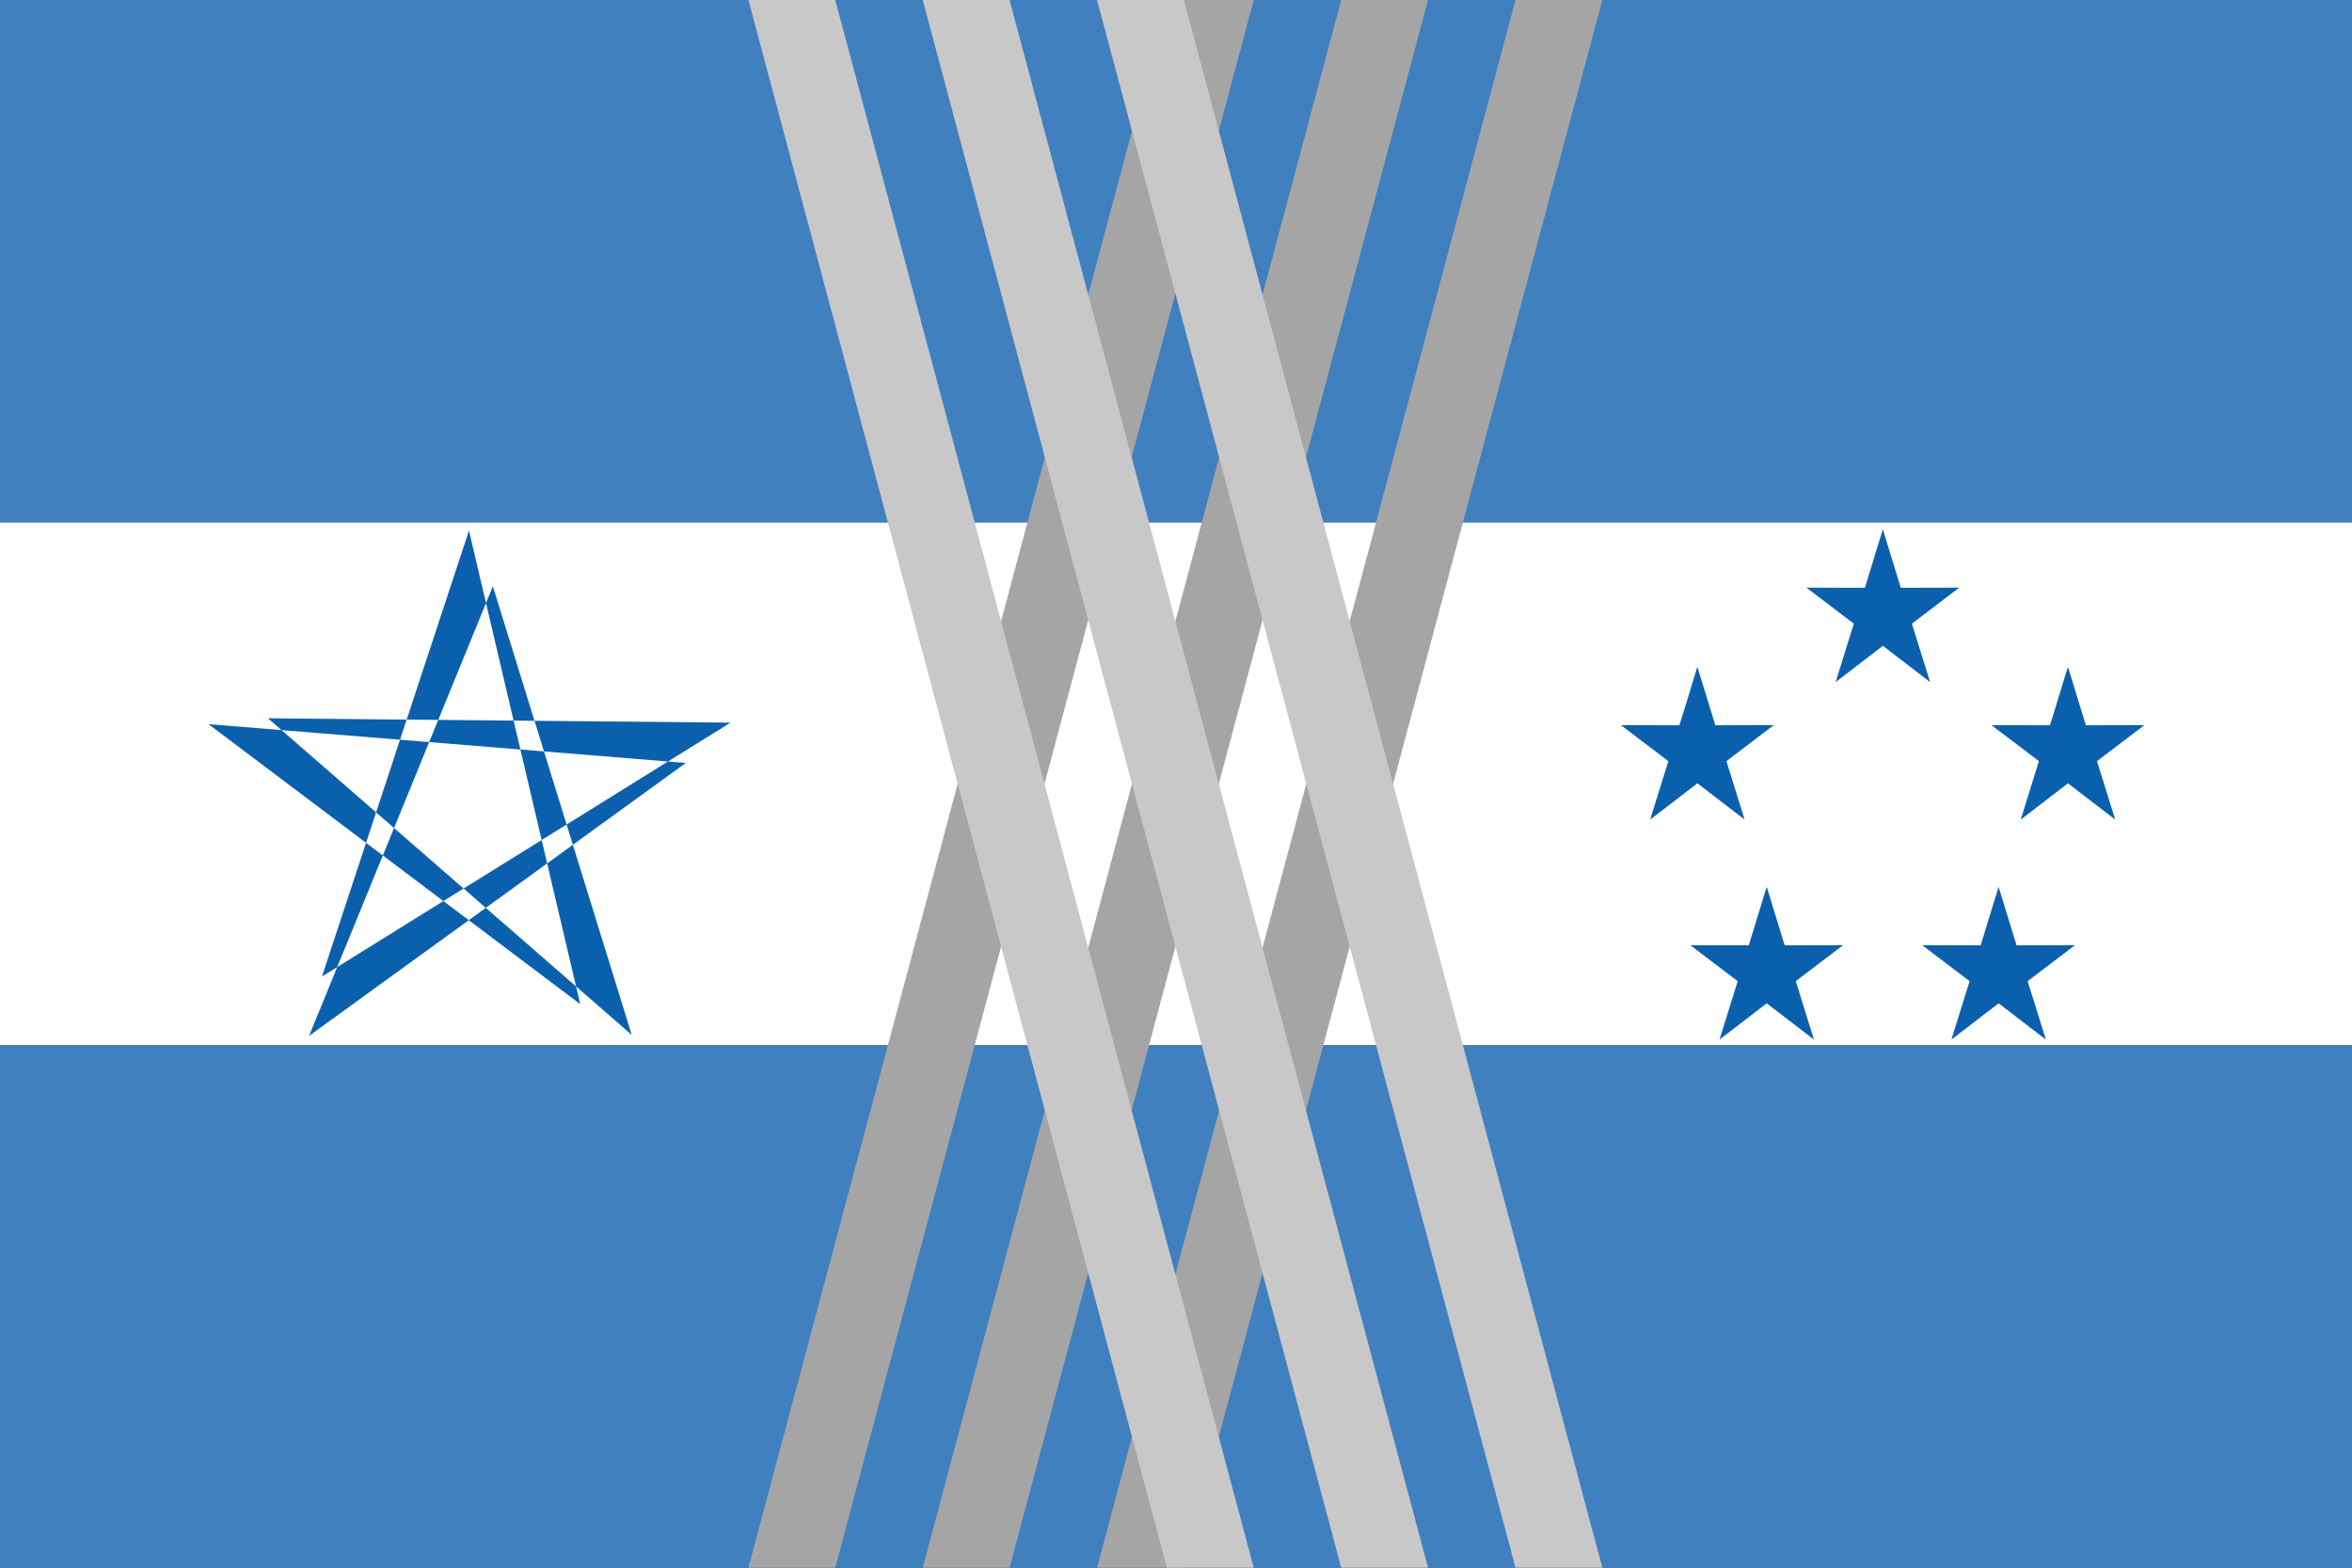
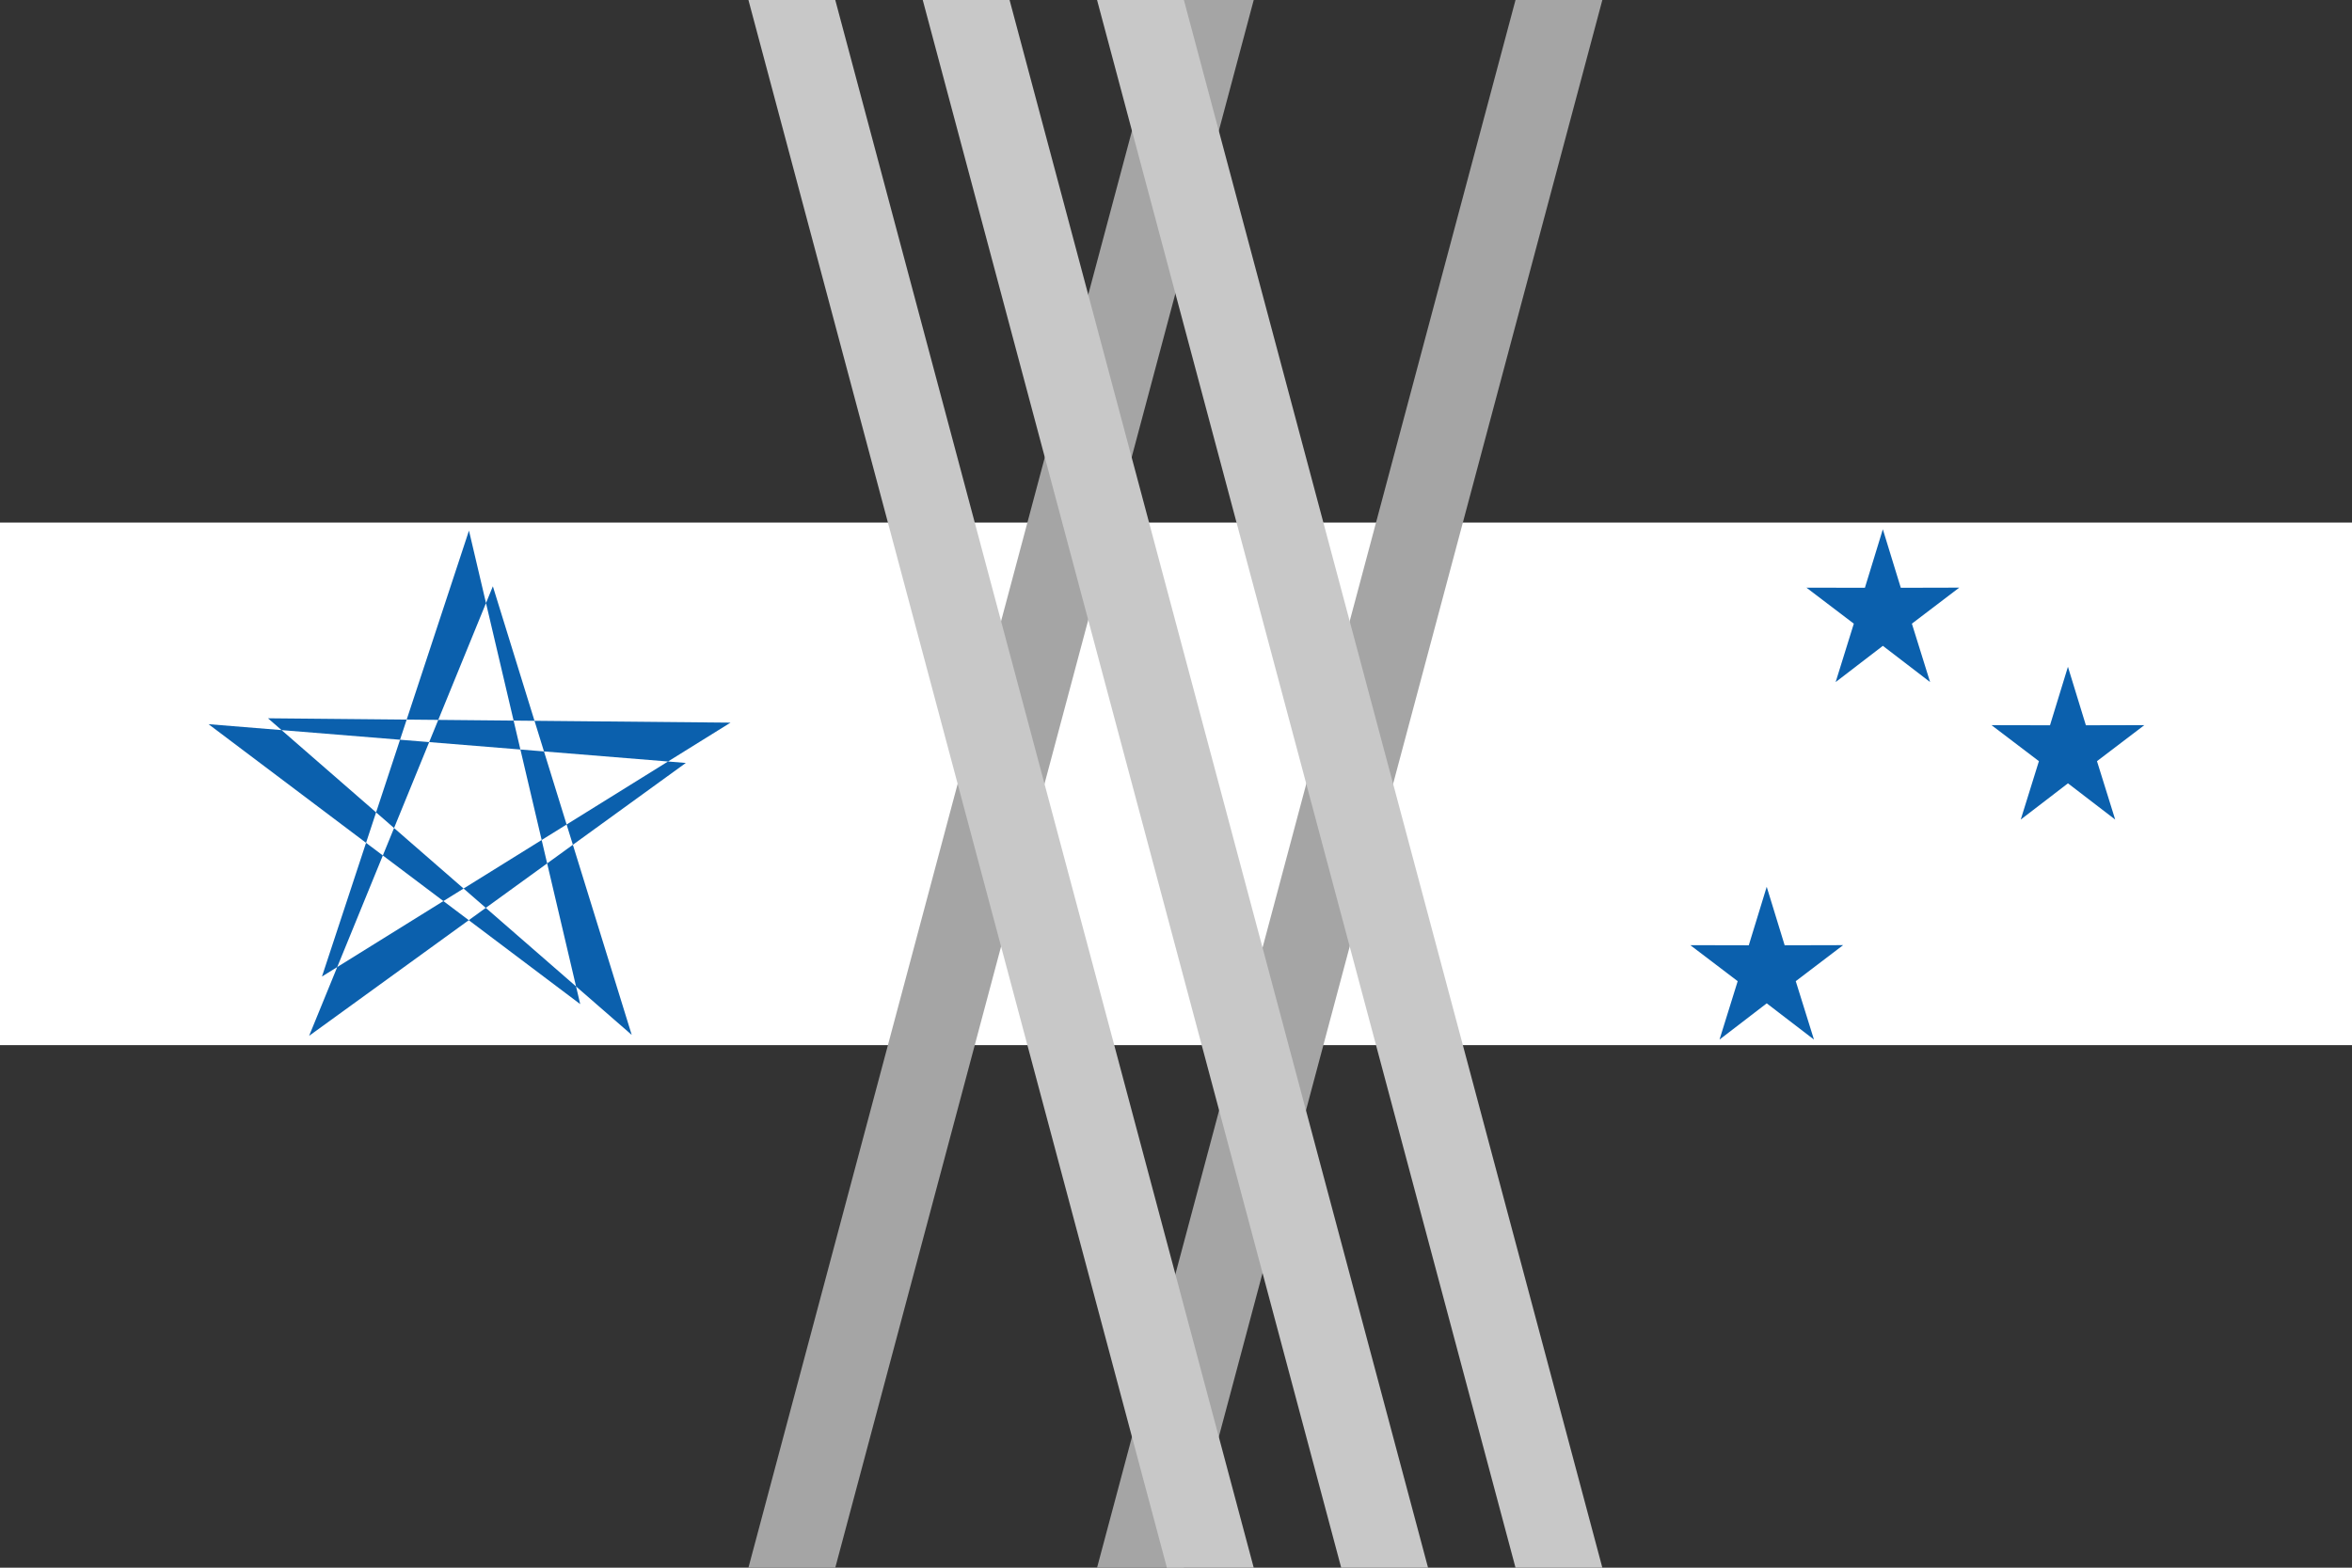
<svg xmlns="http://www.w3.org/2000/svg" xmlns:ns1="http://www.inkscape.org/namespaces/inkscape" xmlns:ns2="http://sodipodi.sourceforge.net/DTD/sodipodi-0.dtd" xmlns:ns3="https://boxy-svg.com" width="900" height="600" viewBox="0 0 238.125 158.75" version="1.1" id="svg8" ns1:version="0.92.1 r15371" ns2:docname="Flag of the Chancellor.svg">
  <rect x="0" y="0" width="238.125" height="158.75" fill="#333333" stroke="none" />
  <defs id="defs2" />
  <ns2:namedview id="base" pagecolor="#ffffff" bordercolor="#666666" borderopacity="1.0" ns1:pageopacity="0.0" ns1:pageshadow="2" ns1:zoom="1.4133333" ns1:cx="450" ns1:cy="300" ns1:document-units="px" ns1:current-layer="layer1" showgrid="false" units="px" ns1:showpageshadow="false" borderlayer="true" ns1:pagecheckerboard="true" ns1:window-width="1920" ns1:window-height="1017" ns1:window-x="-8" ns1:window-y="-8" ns1:window-maximized="1" />
  <g ns1:label="Layer 1" ns1:groupmode="layer" id="layer1" transform="translate(0,-138.25)">
-     <rect style="fill:#4080bf;fill-opacity:1;stroke:none;stroke-width:0.076;stroke-linejoin:round;stroke-miterlimit:4;stroke-dasharray:none;stroke-dashoffset:0;stroke-opacity:1" id="rect6028" width="238.125" height="52.917" x="-2.5000002e-006" y="138.25" />
    <rect style="fill:#ffffff;fill-opacity:1;stroke:none;stroke-width:0.076;stroke-linejoin:round;stroke-miterlimit:4;stroke-dasharray:none;stroke-dashoffset:0;stroke-opacity:1" id="rect6028-7" width="238.125" height="52.917" x="-2.5000002e-006" y="191.167" />
-     <rect style="fill:#4080bf;fill-opacity:1;stroke:none;stroke-width:0.076;stroke-linejoin:round;stroke-miterlimit:4;stroke-dasharray:none;stroke-dashoffset:0;stroke-opacity:1" id="rect6028-76" width="238.125" height="52.917" x="-2.5000002e-006" y="244.083" />
    <g id="g4594-0" transform="matrix(0,0.667,-0.667,0,264.146,138.25)">
      <path ns1:connector-curvature="0" id="path4519-9-2" d="m 4.8739062e-6,205.719 v 13.181 L 238.125,282.448 v -13.181 z" style="fill:#a5a5a5;fill-opacity:1;stroke:none;stroke-width:0.264px;stroke-linecap:butt;stroke-linejoin:miter;stroke-opacity:1" />
-       <path ns1:connector-curvature="0" id="path4519-9-1-9" d="m 4.8826562e-6,179.26 v 13.181 L 238.125,255.99 v -13.181 z" style="fill:#a5a5a5;fill-opacity:1;stroke:none;stroke-width:0.264px;stroke-linecap:butt;stroke-linejoin:miter;stroke-opacity:1" />
      <path ns1:connector-curvature="0" id="path4519-9-6-5" d="m 5.6326562e-6,152.802 v 13.181 L 238.125,229.531 v -13.181 z" style="fill:#a5a5a5;fill-opacity:1;stroke:none;stroke-width:0.264px;stroke-linecap:butt;stroke-linejoin:miter;stroke-opacity:1" />
    </g>
    <g transform="matrix(0,-0.667,-0.667,0,264.146,297)" id="g4594-3-0">
      <path ns1:connector-curvature="0" id="path4519-9-3-6" d="m 4.8739062e-6,205.719 v 13.181 L 238.125,282.448 v -13.181 z" style="fill:#c8c8c8;fill-opacity:1;stroke:none;stroke-width:0.264px;stroke-linecap:butt;stroke-linejoin:miter;stroke-opacity:1" />
      <path ns1:connector-curvature="0" id="path4519-9-1-3-7" d="m 4.8826562e-6,179.26 v 13.181 L 238.125,255.99 v -13.181 z" style="fill:#c8c8c8;fill-opacity:1;stroke:none;stroke-width:0.264px;stroke-linecap:butt;stroke-linejoin:miter;stroke-opacity:1" />
      <path ns1:connector-curvature="0" id="path4519-9-6-4-1" d="m 5.6326562e-6,152.802 v 13.181 L 238.125,229.531 v -13.181 z" style="fill:#c8c8c8;fill-opacity:1;stroke:none;stroke-width:0.264px;stroke-linecap:butt;stroke-linejoin:miter;stroke-opacity:1" />
    </g>
    <g transform="matrix(0.087,0,0,0.087,-21.571,168.733)" id="Layer_1" style="stroke:none">
      <path style="fill:#0b60ad;fill-rule:evenodd;stroke:none;stroke-width:0.723" ns1:connector-curvature="0" id="path5416" d="M 923.152,818.377 793.7,267.22 622.632,786.253 1098.07,490.741 559.805,485.672 983.096,854.193 821.495,332.027 607.661,855.297 1046.06,537.649 490.608,492.528 Z" />
    </g>
    <g transform="matrix(0.065,0,0,0.065,111.164,173.592)" id="g5380" style="fill:#0b60ad;fill-opacity:1;stroke:none">
-       <path ns1:connector-curvature="0" id="star" d="m 1007.195,733.064 -73.56,-56.43 -73.542,56.457 28.313,-90.994 -73.795,-56.092 91.059,0.193 27.935,-91.123 27.964,91.113 91.059,-0.226 -73.776,56.119 z" style="fill:#0b60ad;fill-opacity:1;stroke:none" ns3:origin="0.5 0.5" />
      <path ns1:connector-curvature="0" id="" d="m 1584.384,733.064 -73.561,-56.43 -73.542,56.457 28.313,-90.994 -73.794,-56.092 91.059,0.193 27.934,-91.123 27.965,91.113 91.059,-0.226 -73.776,56.119 z" style="fill:#0b60ad;fill-opacity:1;stroke:none" ns3:origin="0.5 0.5" />
      <path ns1:connector-curvature="0" id="path5374" d="m 1296.084,518.853 -73.561,-56.43 -73.542,56.457 28.313,-90.994 -73.794,-56.092 91.059,0.193 27.934,-91.123 27.965,91.113 91.059,-0.226 -73.776,56.119 z" style="fill:#0b60ad;fill-opacity:1;stroke:none" ns3:origin="0.5 0.5" />
      <path ns1:connector-curvature="0" id="path5376" d="m 1115.195,1075.813 -73.561,-56.43 -73.542,56.457 28.313,-90.994 -73.794,-56.092 91.059,0.193 27.934,-91.124 27.965,91.114 91.059,-0.226 -73.776,56.119 z" style="fill:#0b60ad;fill-opacity:1;stroke:none" ns3:origin="0.5 0.5" />
-       <path ns1:connector-curvature="0" id="path5378" d="m 1476.384,1075.813 -73.561,-56.43 -73.542,56.457 28.313,-90.994 -73.794,-56.092 91.059,0.193 27.934,-91.124 27.965,91.114 91.059,-0.226 -73.776,56.119 z" style="fill:#0b60ad;fill-opacity:1;stroke:none" ns3:origin="0.5 0.5" />
    </g>
  </g>
</svg>